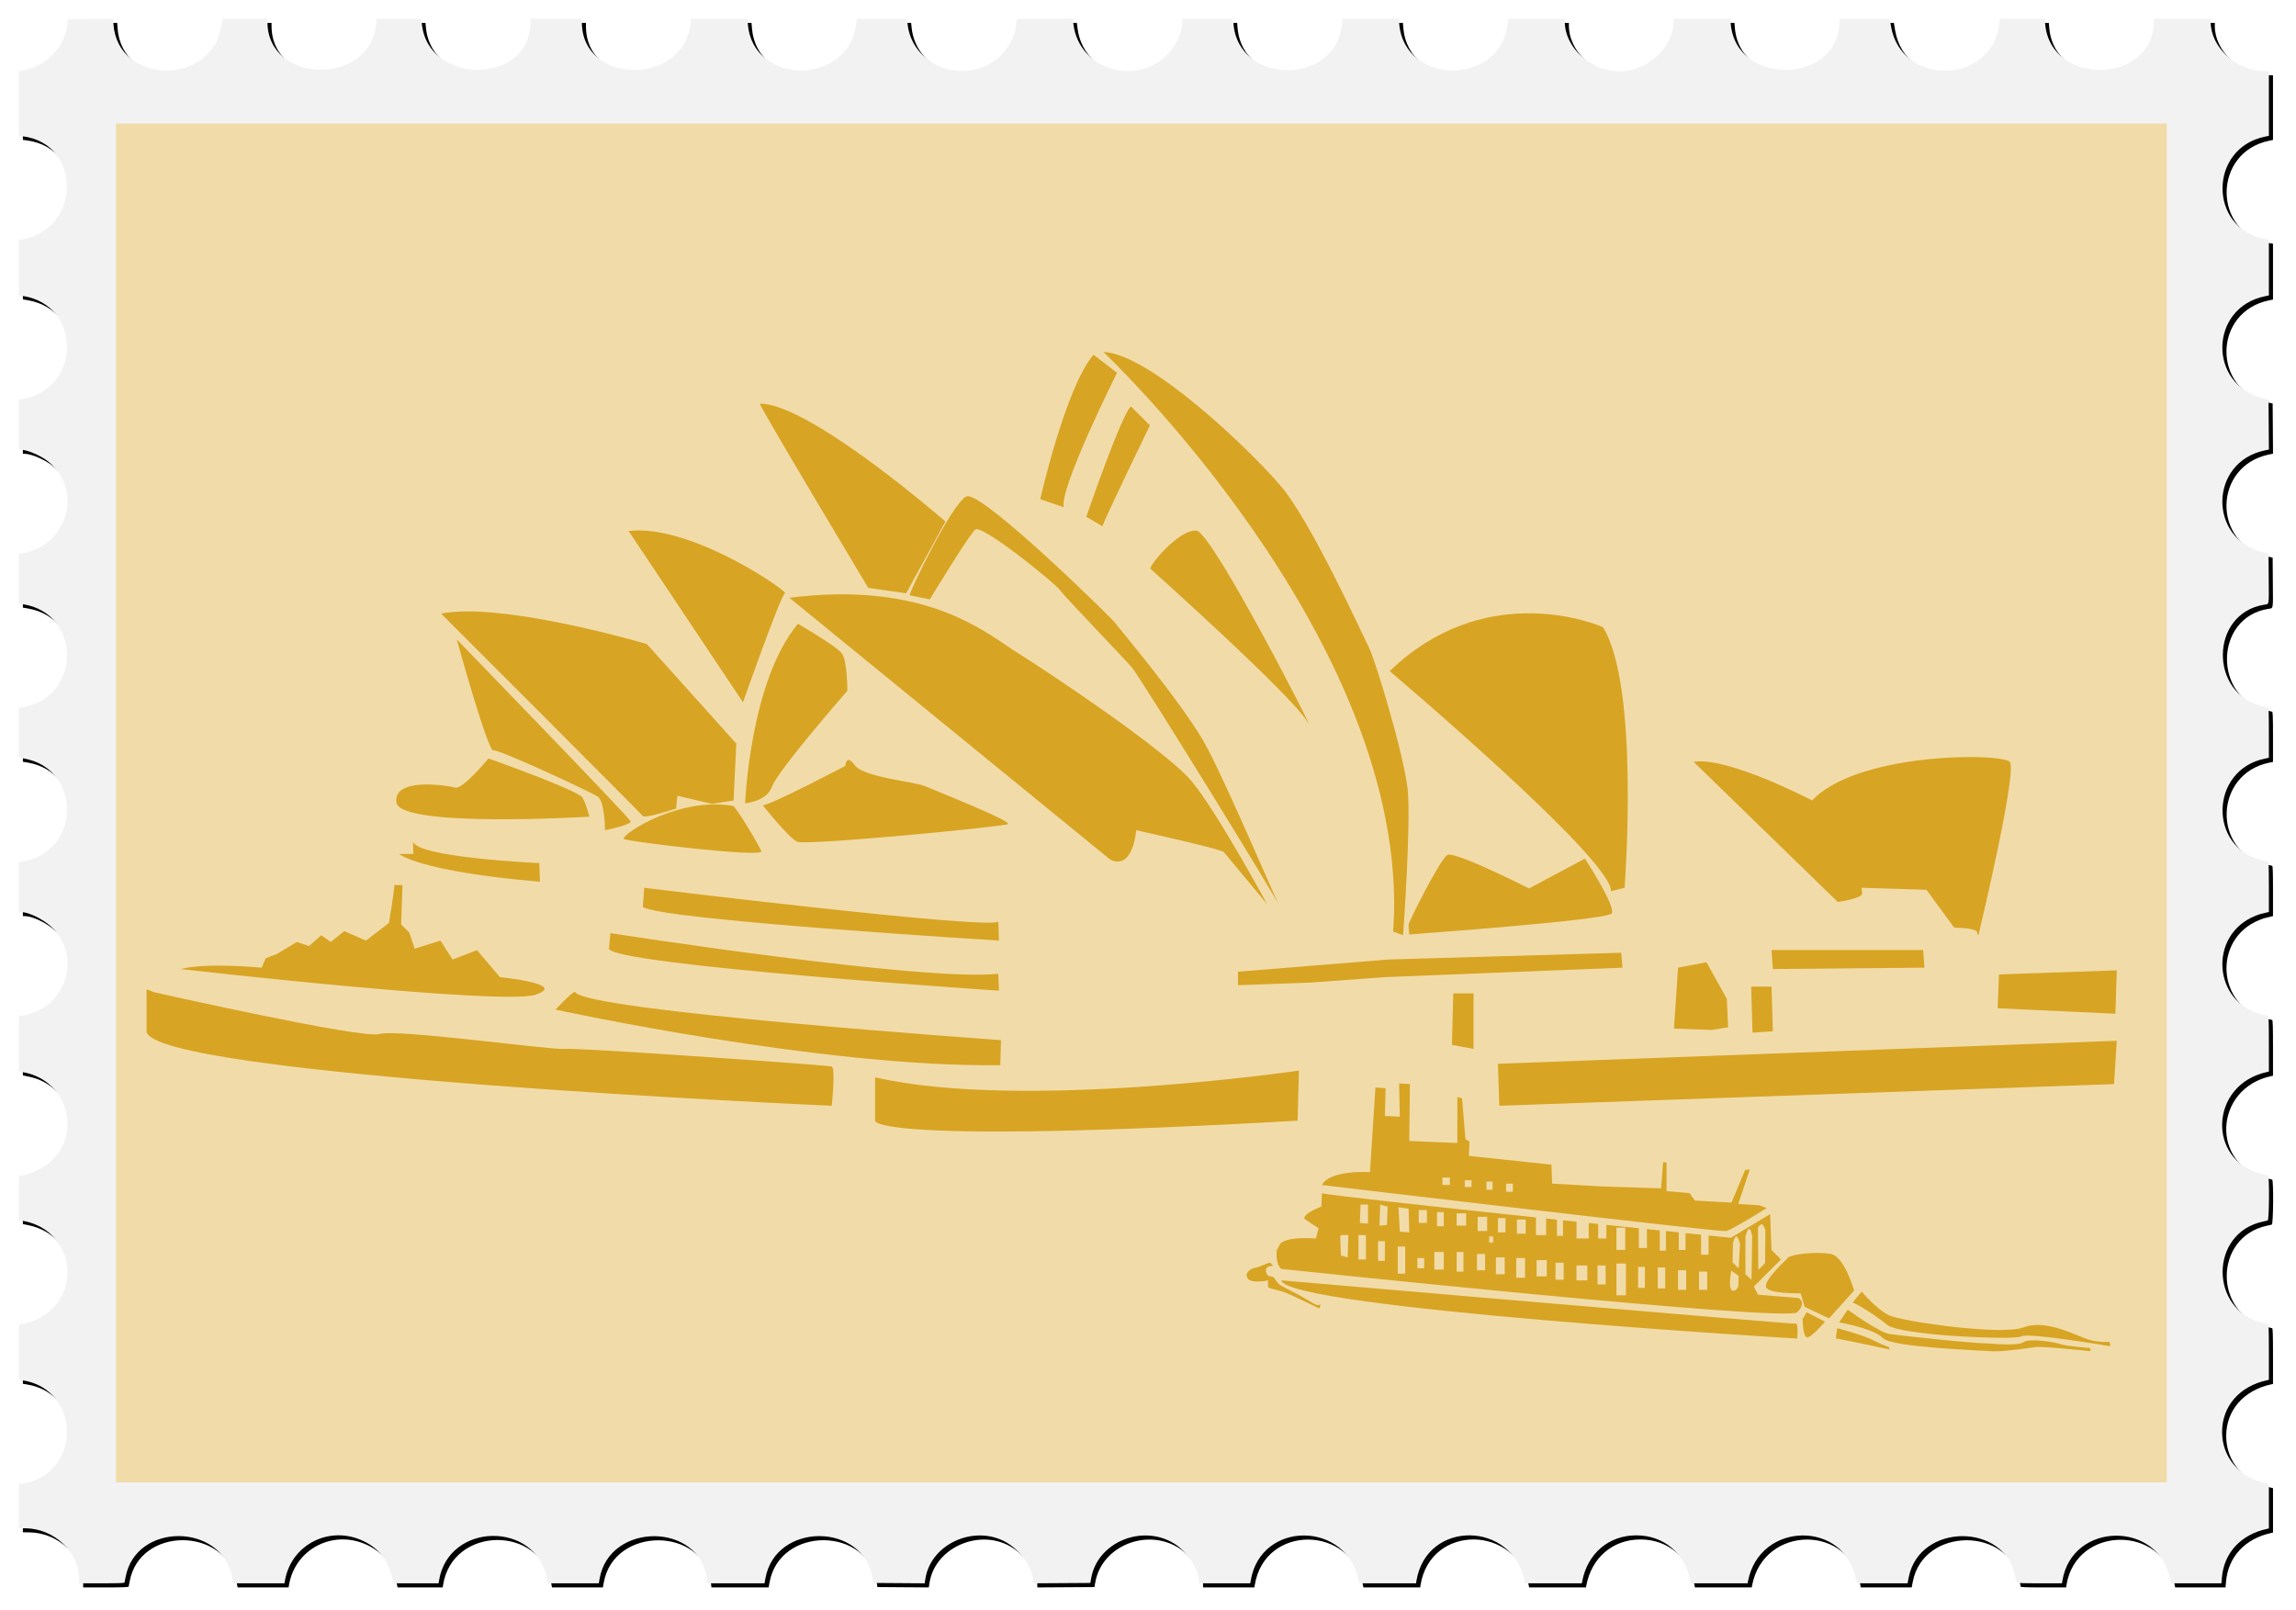
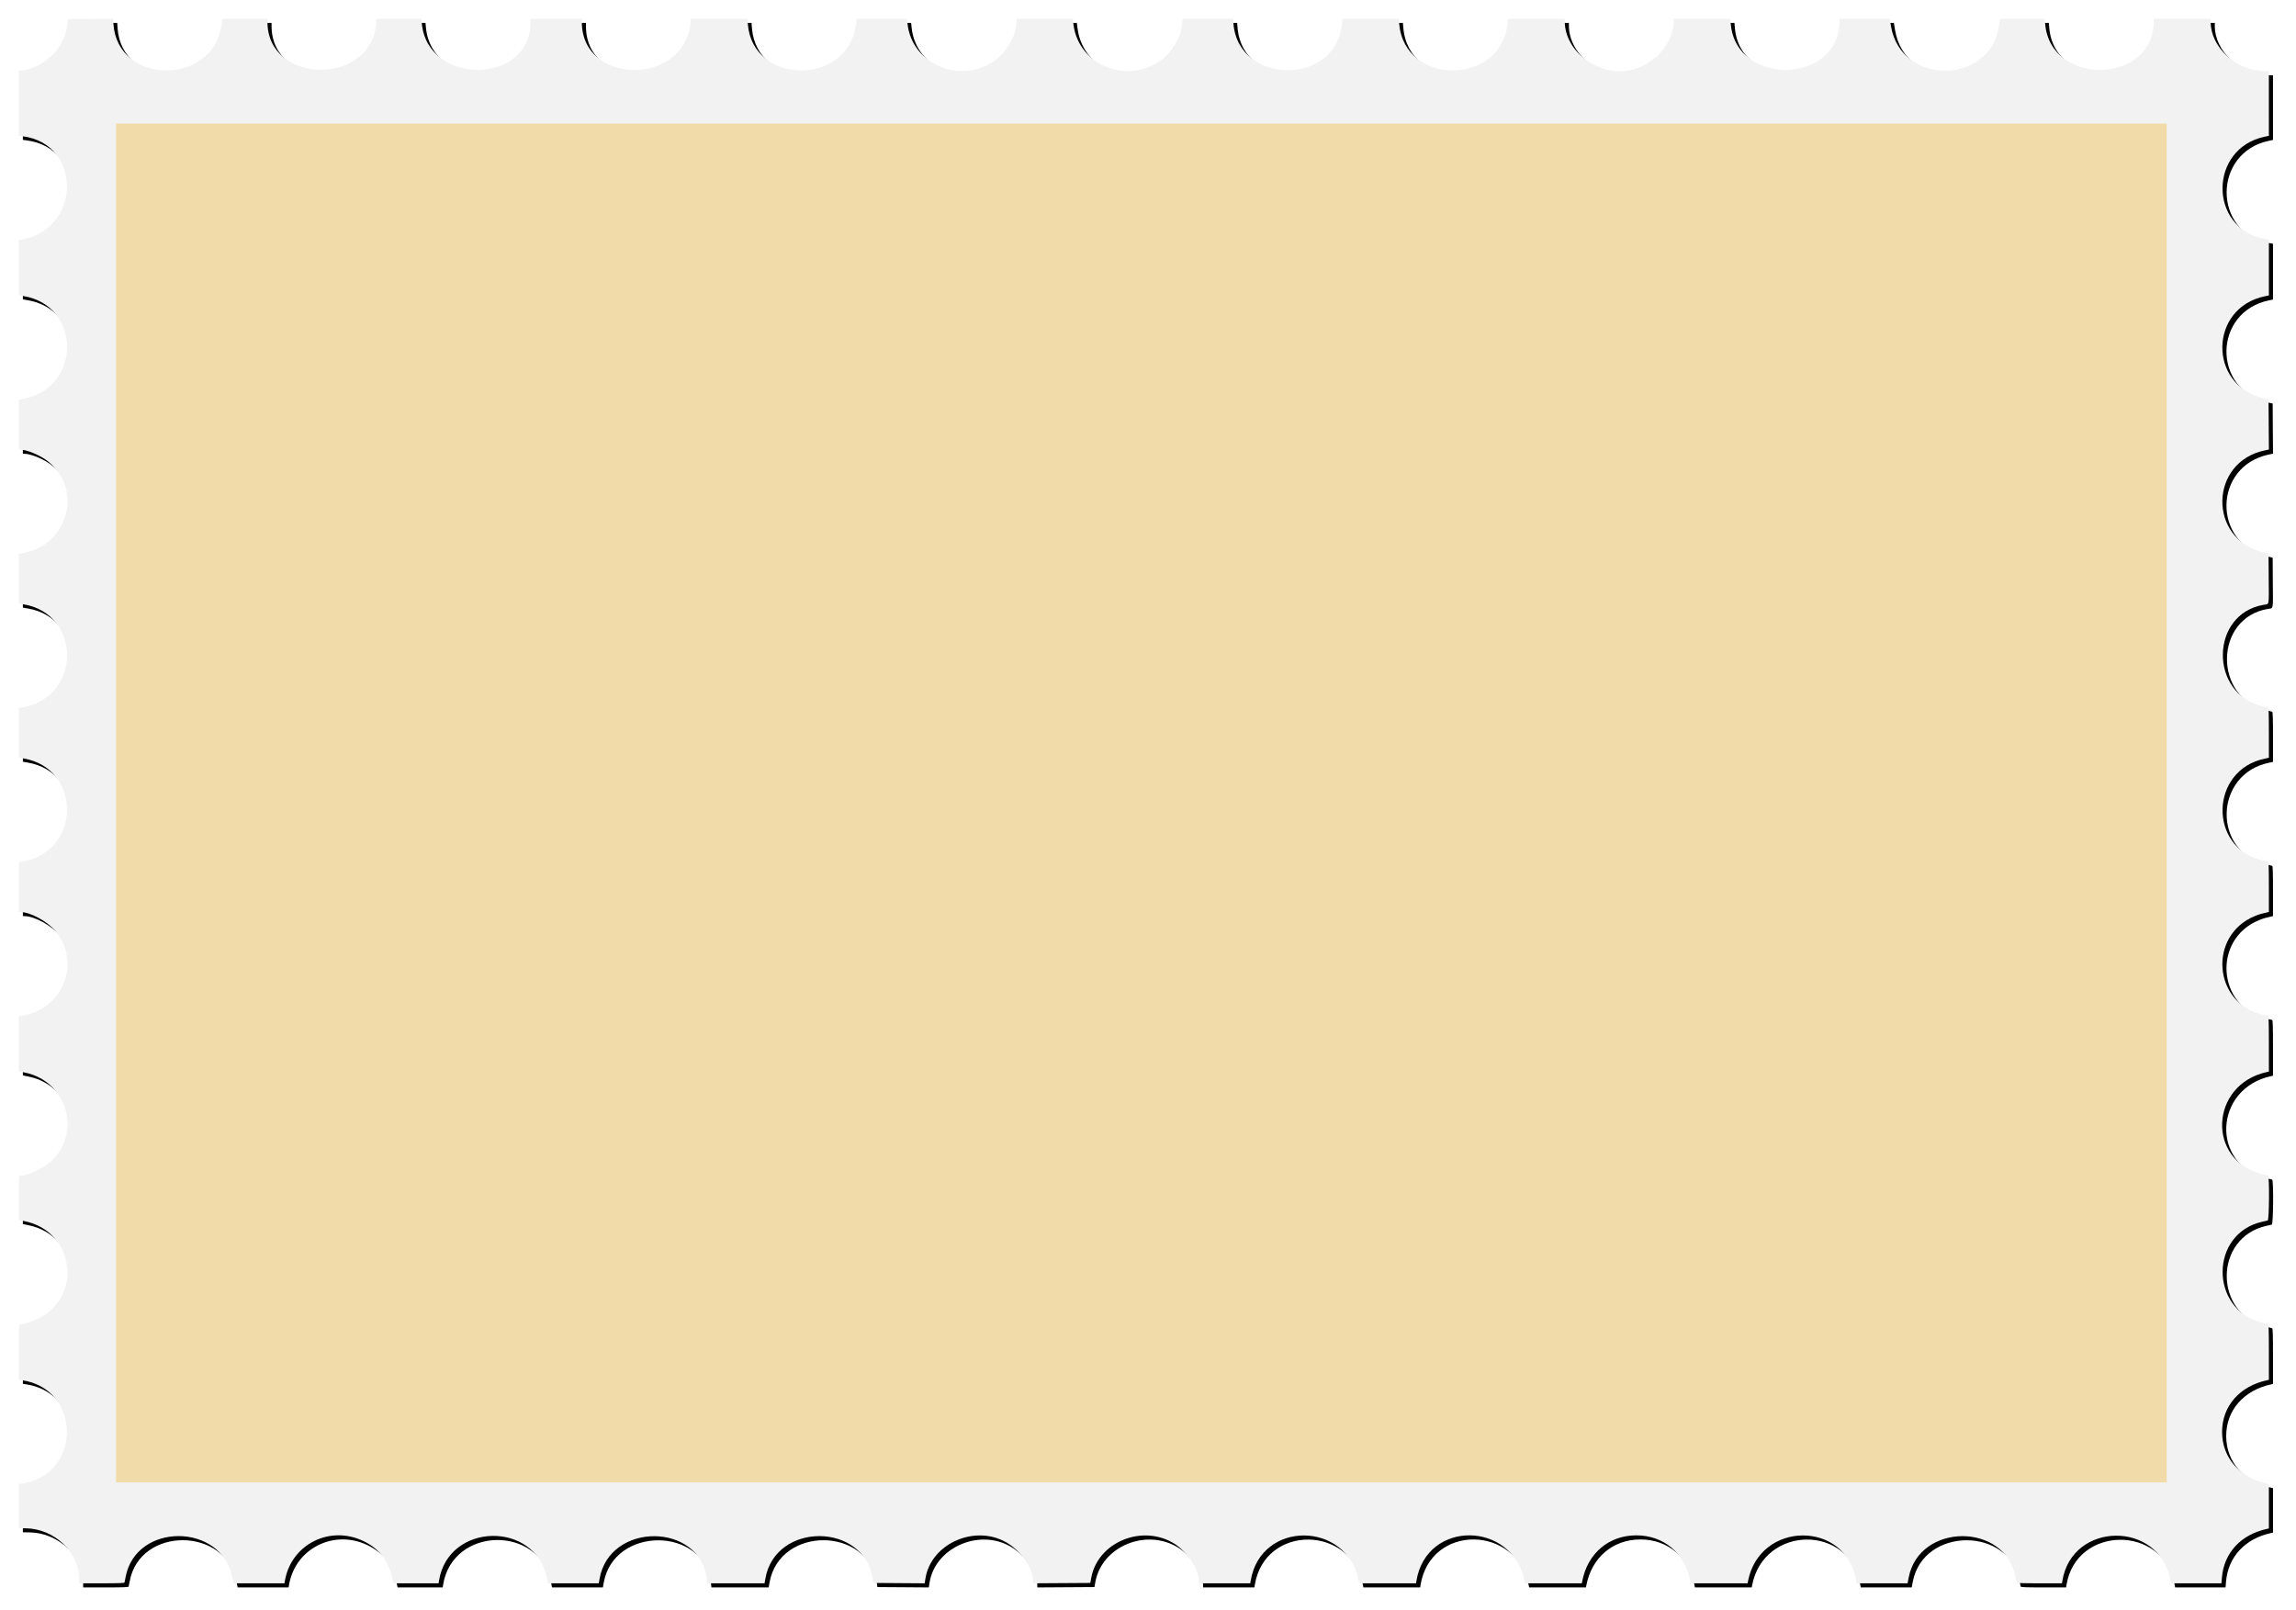
<svg xmlns="http://www.w3.org/2000/svg" version="1.1" viewBox="0 0 3352 2350.9">
  <defs>
    <filter id="a" x="-.015" y="-.01" width="1.029" height="1.02" color-interpolation-filters="sRGB">
      <feGaussianBlur stdDeviation="13.923" />
    </filter>
  </defs>
  <path transform="matrix(0 1 1 0 6.5209e-7 6.2891e-7)" d="m109.72 3309.7c-0.989-39.592-35.333-76.244-71.442-76.244h-4.84v-83h3.542c92.315 0 95.887-150.89 3.756-158.68l-7.298-0.617v-65.346l8.831-1.176c88.423-11.773 89.723-143.65 1.558-157.99l-10.385-1.69v-73.5h3.542c92.358 0 95.93-150.88 3.756-158.68l-7.298-0.617v-82.706h3.542c32.139 0 63.994-28.277 71.534-63.5 9.821-45.882-27.203-95.5-71.259-95.5h-3.816v-82.724l6.75-0.684c91.163-9.234 91.652-150.57 0.548-158.27l-7.298-0.617v-82.412l7.385-0.624c90.231-7.627 90.222-150.71-0.011-158.34l-7.374-0.623v-73.456l3.125-0.625c1.719-0.344 4.337-0.625 5.818-0.625 15.126 0 39.423-14.074 50.863-29.463 36.837-49.549 8.741-120.77-50.766-128.69l-9.04-1.204v-81.406l2.25-0.603c1.238-0.332 3.796-0.609 5.686-0.617 16.181-0.064 39.8-13.527 51.767-29.507 37.492-50.063 7.612-122.91-52.954-129.09l-6.75-0.69v-73.364l8.831-1.176c89.495-11.916 88.546-150.57-1.081-157.85l-7.75-0.629v-82.428l6.33-0.648c92.073-9.433 90.764-158.63-1.395-158.63h-4.938v-75h5.34c91.384 0 92.718-150.07 1.41-158.65l-6.75-0.635v-65.42l7.25-0.617c91.281-7.766 88.716-158.68-2.697-158.68h-4.553v-65.58l10.298-1.633c88.404-14.08 86.174-151.5-2.557-157.6l-7.763-0.534 0.527-66.212 7.5-0.625c32.939-2.745 62.331-31.558 67.525-66.194l0.702-4.681h94.542l0.663 5.306c10.95 87.639 135.92 86.352 151.01-1.556l0.644-3.75h80.52l1.224 7.25c14.002 82.909 130.79 84.897 149.36 2.543l2.208-9.793h72.598v2.34c0 9.679 8.594 29.835 17.328 40.644 40.863 50.564 120.38 29.68 133.36-35.025l1.596-7.959h72.326l1.224 7.25c14.148 83.778 133.05 84.479 149.82 0.884l1.631-8.134h72.308l1.222 7.125c14.55 84.85 135.48 84.23 150.28-0.77l1.107-6.355h72.794v2.312c0 14.445 13.656 39.571 27.915 51.362 45.258 37.423 112.93 11.535 123.15-47.106l1.144-6.568h80.344l1.791 8.75c13.295 64.937 94.403 84.776 134.14 32.81 8.203-10.728 16.523-30.729 16.523-39.72 0-1.749 1.602-1.84 32.275-1.84h32.275l1.719 8.352c15.164 73.667 111.24 86.001 143.27 18.392 3.252-6.865 7.464-20.917 7.464-24.904 0-1.756 1.837-1.84 40.386-1.84h40.386l0.702 4.681c13.122 87.501 137.93 87.501 151.05 0l0.702-4.681 64.272 2.04e-4 0.177 10.25c0.722 41.71 34.737 77.65 73.573 77.735l6.75 0.015v33.031c0 25.576-0.282 33.109-1.25 33.373-0.688 0.188-4.175 0.882-7.75 1.543-80.196 14.816-79.773 140.34 0.526 155.91l8.468 1.642v74.41l-3.75 0.644c-53.208 9.138-81.66 65.77-57.75 114.95 11.576 23.808 29.363 36.816 58.75 42.963l2.75 0.575v65.872l-3.75 0.595c-85.611 13.591-87.911 141.56-2.835 157.7l6.585 1.249v74.338l-6.602 1.15c-83.37 14.518-82.649 147.04 0.852 156.65l5.75 0.662v83.536l-6.75 1.173c-83.357 14.481-82.634 144.77 0.871 156.79l5.379 0.774 0.524 75.026-6.829 1.075c-52.942 8.336-80.993 76.343-50.392 122.17 13.163 19.714 37.111 35.198 54.439 35.198h2.781l-0.261 41.694-0.261 41.694-7.5 1.368c-51.829 9.456-78.704 73.815-50.328 120.53 11.652 19.182 38.186 36.718 55.558 36.718h2.77v74.91l-3.75 0.616c-88.653 14.565-87.852 141.13 1 157.99l2.75 0.522v82.872l-3.75 0.616c-89.183 14.652-87.988 140.61 1.5 158.07l2.25 0.439v82.924l-2.75 0.522c-40.865 7.752-67.25 38.754-67.25 79.016 0 40.3 26.347 71.257 67.25 79.016l2.75 0.522v82.924l-2.75 0.522c-88.901 16.865-89.702 143.42-1 157.99l3.75 0.616v74.41l-8.468 1.642c-80.17 15.548-80.594 141.31-0.526 155.92 3.575 0.652 7.062 1.34 7.75 1.528 0.968 0.265 1.25 7.788 1.25 33.328v32.986l-3.75 0.616c-86.557 14.22-88.16 140.47-2 157.48l5.75 1.135v73.57l-8.25 0.685c-36.224 3.006-62.939 27.718-71.193 65.853l-0.595 2.75h-64.924l-0.595-2.75c-8.679-40.097-37.999-65.588-75.443-65.588-37.472 0-66.758 25.46-75.443 65.588l-0.595 2.75h-40.512c-31.573 0-40.583-0.276-40.832-1.25-0.176-0.688-1.07-4.4-1.987-8.25-18.498-77.675-130.95-77.294-147.63 0.5-0.648 3.025-1.395 6.287-1.659 7.25-0.621 2.265-65.151 2.756-65.728 0.5-0.176-0.688-1.07-4.4-1.987-8.25-19.507-81.91-130.98-76.863-149.07 6.75l-0.595 2.75h-40.512c-31.547 0-40.594-0.277-40.88-1.25-0.202-0.688-1.083-4.4-1.958-8.25-16.419-72.239-116.12-79.512-143.92-10.5-2.37 5.883-3.109 8.377-5.107 17.25l-0.619 2.75h-36.512c-28.347 0-36.594-0.28-36.88-1.25-0.202-0.688-1.094-4.4-1.982-8.25-18.36-79.578-132.17-76.705-148.56 3.75l-1.171 5.75h-36.46c-28.306 0-36.543-0.28-36.828-1.25-0.202-0.688-1.091-4.375-1.977-8.194-18.104-78.1-134.98-76.566-148.1 1.944-1.394 8.344 2.751 7.556-38.214 7.262l-36.578-0.262-1.815-7.693c-19.11-80.998-132.04-79.136-148.85 2.455l-1.187 5.762-73.152-0.524-1.815-7.693c-19.112-81.007-132.04-79.154-148.84 2.443l-1.184 5.75h-81.402l-1.234-6.504c-15.555-81.999-132.26-81.41-149.18 0.754l-1.184 5.75-94.358-0.02-0.218-8.745z" filter="url(#a)" />
  <path d="m3303.7 103.72c-39.592-0.989-76.244-35.333-76.244-71.442v-4.84h-83v3.542c0 92.315-150.89 95.886-158.68 3.756l-0.617-7.298h-65.346l-1.176 8.831c-11.773 88.423-143.65 89.723-157.99 1.558l-1.69-10.385h-73.5v3.542c0 92.358-150.88 95.93-158.68 3.756l-0.617-7.298h-82.706v3.542c0 32.139-28.277 63.994-63.5 71.534-45.882 9.821-95.5-27.203-95.5-71.259v-3.816h-82.724l-0.684 6.75c-9.234 91.163-150.57 91.652-158.27 0.548l-0.617-7.298h-82.412l-0.624 7.385c-7.627 90.231-150.71 90.222-158.34-0.011l-0.623-7.374h-73.456l-0.625 3.125c-0.344 1.719-0.625 4.337-0.625 5.818 0 15.126-14.074 39.423-29.463 50.863-49.549 36.837-120.77 8.741-128.69-50.766l-1.204-9.04h-81.406l-0.603 2.25c-0.332 1.238-0.609 3.796-0.617 5.686-0.064 16.181-13.527 39.8-29.507 51.767-50.063 37.492-122.91 7.612-129.09-52.954l-0.69-6.75h-73.364l-1.176 8.831c-11.916 89.495-150.57 88.546-157.85-1.081l-0.629-7.75h-82.428l-0.648 6.33c-9.433 92.073-158.63 90.764-158.63-1.395v-4.938h-75v5.34c0 91.384-150.07 92.718-158.65 1.41l-0.635-6.75h-65.42l-0.617 7.25c-7.766 91.281-158.68 88.716-158.68-2.697v-4.553h-65.58l-1.633 10.298c-14.08 88.404-151.5 86.174-157.6-2.557l-0.534-7.763-66.212 0.527-0.625 7.5c-2.745 32.939-31.558 62.331-66.194 67.525l-4.681 0.702v94.542l5.306 0.663c87.639 10.95 86.352 135.92-1.556 151.01l-3.75 0.644v80.52l7.25 1.224c82.909 14.002 84.897 130.79 2.543 149.36l-9.793 2.208v72.598h2.34c9.679 0 29.835 8.594 40.644 17.328 50.564 40.863 29.68 120.38-35.025 133.36l-7.959 1.596v72.326l7.25 1.224c83.778 14.148 84.479 133.05 0.884 149.82l-8.134 1.631v72.308l7.125 1.222c84.85 14.55 84.23 135.48-0.77 150.28l-6.355 1.107v72.794h2.312c14.445 0 39.571 13.656 51.362 27.915 37.423 45.258 11.535 112.93-47.106 123.15l-6.568 1.144v80.344l8.75 1.791c64.937 13.295 84.776 94.403 32.81 134.14-10.728 8.203-30.729 16.523-39.72 16.523-1.749 0-1.84 1.602-1.84 32.275v32.275l8.352 1.719c73.667 15.164 86.001 111.24 18.392 143.27-6.865 3.252-20.917 7.464-24.904 7.464-1.756 0-1.84 1.837-1.84 40.386v40.386l4.681 0.702c87.501 13.122 87.501 137.93 0 151.05l-4.681 0.702 2.04e-4 64.272 10.25 0.177c41.71 0.722 77.65 34.737 77.735 73.573l0.015 6.75h33.031c25.576 0 33.109-0.282 33.373-1.25 0.188-0.688 0.882-4.175 1.543-7.75 14.816-80.196 140.34-79.773 155.91 0.526l1.642 8.468h74.41l0.644-3.75c9.138-53.208 65.77-81.66 114.95-57.75 23.808 11.576 36.816 29.363 42.963 58.75l0.575 2.75h65.872l0.595-3.75c13.591-85.611 141.56-87.911 157.7-2.835l1.249 6.585h74.338l1.15-6.602c14.518-83.37 147.04-82.649 156.65 0.852l0.662 5.75h83.536l1.173-6.75c14.481-83.357 144.77-82.634 156.79 0.871l0.774 5.379 75.026 0.524 1.075-6.829c8.336-52.942 76.343-80.993 122.17-50.392 19.714 13.163 35.198 37.111 35.198 54.439v2.781l83.388-0.522 1.368-7.5c9.456-51.829 73.815-78.704 120.53-50.328 19.182 11.652 36.718 38.186 36.718 55.558v2.77h74.91l0.616-3.75c14.565-88.653 141.13-87.852 157.99 1l0.522 2.75h82.872l0.616-3.75c14.652-89.183 140.61-87.988 158.07 1.5l0.439 2.25h82.924l0.522-2.75c7.752-40.865 38.754-67.25 79.016-67.25 40.3 0 71.257 26.347 79.016 67.25l0.522 2.75h82.924l0.522-2.75c16.865-88.901 143.42-89.702 157.99-1l0.616 3.75h74.41l1.642-8.468c15.548-80.17 141.31-80.594 155.92-0.526 0.652 3.575 1.34 7.062 1.528 7.75 0.265 0.968 7.788 1.25 33.328 1.25h32.986l0.616-3.75c14.22-86.557 140.47-88.16 157.48-2l1.135 5.75h73.57l0.685-8.25c3.006-36.224 27.718-62.939 65.853-71.193l2.75-0.595v-64.924l-2.75-0.595c-40.097-8.679-65.588-37.999-65.588-75.443 0-37.472 25.46-66.758 65.588-75.443l2.75-0.595v-40.512c0-31.573-0.276-40.583-1.25-40.832-0.688-0.176-4.4-1.07-8.25-1.987-77.675-18.498-77.294-130.95 0.5-147.63 3.025-0.648 6.287-1.395 7.25-1.659 2.265-0.621 2.756-65.151 0.5-65.728-0.688-0.176-4.4-1.07-8.25-1.987-81.91-19.507-76.863-130.98 6.75-149.07l2.75-0.595v-40.512c0-31.547-0.277-40.594-1.25-40.88-0.688-0.202-4.4-1.083-8.25-1.958-72.239-16.419-79.512-116.12-10.5-143.92 5.883-2.37 8.377-3.109 17.25-5.107l2.75-0.619v-36.512c0-28.347-0.28-36.594-1.25-36.88-0.688-0.202-4.4-1.094-8.25-1.982-79.578-18.36-76.705-132.17 3.75-148.56l5.75-1.171v-36.46c0-28.306-0.28-36.543-1.25-36.828-0.688-0.202-4.375-1.091-8.194-1.977-78.1-18.104-76.566-134.98 1.944-148.1 8.344-1.394 7.556 2.751 7.262-38.214l-0.262-36.578-7.693-1.815c-80.998-19.11-79.136-132.04 2.455-148.85l5.762-1.187-0.262-36.576-0.262-36.576-7.693-1.815c-81.007-19.112-79.154-132.04 2.443-148.84l5.75-1.184v-81.402l-6.504-1.234c-81.999-15.555-81.41-132.26 0.754-149.18l5.75-1.184-0.02-94.358-8.745-0.218z" fill="#f2f2f2" />
  <rect transform="matrix(0,1,1,0,0,0)" x="180.4" y="169.3" width="1983.7" height="2994" fill="#f1dca9" />
-   <path d="m1610.9 513.87s433.6 408.54 424.36 819.79l-1.307 26.343 14.486 5.275s11.861-164.76 6.598-213.5c-5.279-48.769-46.152-185.84-56.686-206.94-10.534-21.068-84.344-183.16-127.84-234.59-43.491-51.462-191.1-193.78-259.64-196.42zm-14.407 3.984c-40.879 47.447-77.851 210.88-77.77 210.87l34.263 11.857c-6.585-27.693 77.754-196.37 77.754-196.37l-34.248-26.358zm-487.05 71.491c-3.133 0 158.15 268.88 158.15 268.88l55.348 7.905 57.324-104.78s-198.6-172.99-270.81-172zm541.71 3.984c-12.913 8.975-65.26 161.09-65.26 161.1l23.729 13.817c1.966-8.894 69.18-147.25 69.18-147.25l-27.65-27.666zm-237.84 131.03c-0.968-0.082-1.775 0.082-2.422 0.367-20.725 9.922-80.042 132.47-83.061 144.32l29.642 5.928s56.335-92.876 66.232-101.79c9.881-8.886 119.6 81.026 123.56 87.954 3.949 6.911 91.948 97.869 104.78 112.7 12.843 14.818 214.49 342 216.47 349.9 1.975 7.898-75.124-173.98-106.76-233.28-31.618-59.328-128.48-173.98-134.41-181.88-5.746-7.652-184.05-182.3-214.04-184.23zm-478 50.009c-6.043-0.131-11.926 0.114-17.61 0.8l167.03 250.06s55.344-157.16 61.276-159.11c5.584-1.851-120.03-89.726-210.68-91.746zm807.31 0.383c-24.483 2.542-63.816 49.263-63.204 55.458 0 0 205.6 183.83 228.66 222.71 23.067 38.872-137.06-274.12-160.78-278.08-1.484-0.245-3.053-0.269-4.685-0.098zm-521.27 92.942c-22.067 0.31-45.82 1.989-71.396 5.322h2.948l467.53 381.54s30.644 20.742 38.55-42.503c0 0 120.58 26.673 127.51 31.65l63.268 76.081s-72.149-133.44-109.71-178.89c-37.574-45.473-214.5-163.09-256.02-188.82-36.319-22.468-108.21-86.572-262.68-84.384zm-538.7 24.88c-14.366 8e-4 -27.498 0.978-38.742 3.203h0.082s291.59 291.61 294.55 295.54c2.97 3.966 48.432-10.852 48.432-10.852l1.992-18.773 50.391 11.857 31.618-4.941 3.968-83.029-130.54-145.34s-161.18-47.676-261.74-47.666zm1544.6 2.789c-58.081 0.902-130.72 19.105-198.38 84.431h-0.082s325.21 274.79 323.21 321.23l19.777-4.941s22.717-293.55-31.65-380.55c0.082 0-47.069-21.198-112.89-20.175zm-1062.3 15.251c-70.172 83.994-77.101 261.96-77.101 261.96s31.64-1.993 39.538-24.734c7.898-22.757 109.72-139.37 109.72-139.37s-0.01-43.506-7.904-54.375c-7.915-10.885-64.256-43.491-64.256-43.491zm-498.19 22.726s45.474 164.09 53.372 162.09c7.907-1.958 141.35 60.301 152.21 67.22 10.877 6.927 10.884 49.419 10.884 49.419s38.559-7.908 37.563-12.845c-0.987-4.936-254.03-265.88-254.03-265.88zm2208.9 171.87c-70.042 0-183.26 14.388-230.15 63.316 0 0-122.55-64.25-172.97-56.352l210.52 204.61s36.566-4.938 35.57-12.861l-0.988-7.889 94.886 2.964 40.527 55.364s32.622 0 33.61 6.916c0.987 6.895 1.976 2.933 1.976 2.933s57.323-239.19 45.451-252.05c-3.71-4.019-26.618-6.975-58.456-6.964zm-2162.5 2.056s-37.571 45.465-48.415 42.503c-10.885-2.962-90.946-15.838-86.009 21.737 4.936 37.574 281.71 20.781 281.71 20.781s-3.949-16.813-9.881-27.682c-5.932-10.885-137.4-57.339-137.4-57.339zm525.86 2.231c-4.465-0.229-4.924 8.654-4.924 8.654s-112.68 59.244-120.59 57.308c0 0 37.556 47.456 50.407 53.388 12.851 5.932 299.52-21.756 307.42-25.722 7.898-3.925-104.79-48.436-120.61-55.348-15.805-6.911-89.939-12.834-102.79-30.63-4.014-5.556-6.879-7.547-8.909-7.649zm-199.73 64.91c-70.961 1.939-134.52 47.01-128.42 50.487 6.903 3.949 204.59 27.675 200.62 17.785-3.933-9.873-37.354-65.54-41.483-66.217h-0.082c-10.257-1.732-20.541-2.333-30.678-2.056zm-436.34 53.945 0.498 18.295h-20.749s28.642 25.668 205.58 40.527l-0.988-27.204s-179.38-7.89-184.34-31.618zm1513.4 19.283c-1.391-0.082-2.459 0.082-3.14 0.432-10.86 5.932-57.312 99.346-56.814 101.82v1.482l0.972 12.829s288.62-20.741 295.54-30.614c6.92-9.897-39.044-80.065-39.044-80.065l-81.531 43.49s-95.126-48.225-115.99-49.371zm-1540.6 44.431v0.082c-5e-3 7.922-7.92 55.332-7.92 55.332l-33.594 25.689-31.634-13.817-19.761 15.809-13.833-9.88-17.785 15.825-17.801-5.945-29.643 17.802-15.825 5.928-5.929 13.817s-79.075-7.905-118.62 1.976c0 0 468.53 53.384 517.95 37.579 49.406-15.821-51.395-25.706-51.395-25.706l-33.61-39.538-35.571 13.816-17.802-27.682-37.546 11.873-7.92-23.73-11.857-11.841 1.975-57.356h-11.888zm364.77 4-2.024 27.682c18.783 18.767 519.93 49.403 519.93 49.403l-0.987-27.682c-16.806 11.87-516.77-49.385-516.92-49.403zm-49.451 66.2-1.992 22.726c4.936 23.744 569.33 61.275 569.33 61.275l-0.988-24.701c-110.7 11.87-566.25-59.284-566.35-59.3zm1695.2 24.638 1.96 27.746 221.36-1.961-1.96-25.785h-221.36zm-219.49 4-340.01 9.865-219.41 17.801v19.745l106.73-3.92 108.77-7.92 345.89-13.785-1.96-21.785zm124.59 13.865-41.53 7.92-5.96 88.942 55.411 1.96 23.666-3.92-1.96-41.531-29.626-53.371zm598.99 11.841-172 5.944-1.961 49.372 171.92 8 2.04-63.316zm-533.79 23.745 1.961 67.22 29.706-2.04-1.96-65.181h-29.706zm-2342.6 3.809v61.276c3.917 65.276 1000.3 108.85 1000.3 108.85s5.924-55.349 0-57.324c-5.932-1.975-369.67-27.665-389.44-25.69-19.77 1.975-247.1-29.652-270.83-21.753-23.72 7.923-330.14-61.26-330.14-61.26v-0.098l-9.881-4zm625.09 3.857c-4.286 0.538-28.096 25.913-28.096 25.913s388.44 84.382 646.45 81.085c0.987 0 1.969-0.01 2.948 0l1.004-36.59c0.082 0-607.84-42.508-621.67-70.168h-0.082c-0.098-0.196-0.286-0.278-0.571-0.237zm1282.6 2.199-1.96 75.157 31.57 5.864v-81.021h-29.61zm968.69 69.197-903.51 33.61 2.04 61.276 897.46-31.65 4.001-63.236zm-1194 43.491s-403.24 59.311-618.74 9.865v63.3s-11.866 35.575 616.79 0l1.976-73.165zm146.25 18.805 0.988 48.447-21.753-0.988 0.988-40.527-14.821-1.004-7.92 123.56s-58.305-3.935-70.168 18.805c0 0 581.19 69.162 590.1 67.204 8.886-1.991 59.316-33.61 59.316-33.61l-10.852-4.001h-0.082l-30.646-1.975 16.814-50.408-6.917 0.988-19.762 47.443-53.371-2.981-7.92-10.837-33.61-2.996v-41.498l-4.941-0.988-2.964 38.55-87.954-2.948-71.172-3.969-0.988-27.681-120.61-12.829 1.02-20.765-5.944-3.969-4.941-59.299-6.916-1.976v67.189l-70.185-2.949 0.988-83.03-15.809-0.987zm63.252 137.34h10.853v10.853h-10.853v-10.869zm32.638 3.936h9.88v9.865h-9.88v-9.88zm31.602 2.024h8.877v11.825h-8.877v-11.857zm28.702 2.963h9.881v11.826h-9.881v-11.826zm-268.8 13.817-1.02 19.762s-26.693 9.894-24.702 17.817l20.781 13.816-3.952 14.821s-47.447-3.957-53.387 9.865c-2.684 6.283-3.535 7.069-3.682 6.04-0.808 7.686-1.171 22.178 6.63 28.558 0 0 738.36 78.102 753.19 63.268 14.606-14.769 1.801-20.734 1.801-20.734h0.131l-59.3-4.971-5.929-11.857 39.523-39.522-13.817-13.849-1.976-52.383-57.324 34.582s-12.019-1.226-32.605-3.347v28.08h-10.885v-29.196c-6.895-0.726-14.493-1.501-22.726-2.358v24.621h-9.88v-25.658c-6.005-0.636-12.254-1.283-18.773-1.976v28.622h-8.925v-29.514c-6.054-0.636-12.344-1.274-18.757-1.976v27.555h-11.873v-28.797c-15.087-1.558-30.986-3.219-47.427-4.941v19.889h-11.872v-21.163c-4.586-0.473-9.183-0.937-13.834-1.435v22.598h-17.784v-24.462c-6.552-0.685-13.152-1.386-19.762-2.088v22.614h-8.893v-23.538c-5.263-0.555-10.538-1.118-15.809-1.673v24.223h-14.821v-25.785c-153.23-16.229-311.34-33.451-312.34-35.491zm84.958 16.829 10.868 2.98-0.972 26.678-10.853 1.02 0.972-30.662zm-28.654 0h10.868v27.666l-11.857-0.956 0.988-26.709zm55.299 3.904 14.853 1.976 0.973 34.582-13.786-0.972-2.008-35.602zm29.705 4.001h11.873v18.757h-11.873v-18.79zm26.63 2.932h9.88v20.718h-9.88v-20.75zm28.686 1.944h13.833v17.833h-13.833v-17.833zm30.694 4.988h13.817v20.718h-13.817v-20.75zm29.626 1.976h10.885v20.733h-10.885v-20.733zm27.634 1.913h12.861v20.781h-12.861v-20.781zm357.36 6.502c3.46 1.975 5.419 9.37 5.419 9.37l-0.465 47.953-9.897 9.865-0.498-61.754c0.972-2.511 5.367-5.391 5.434-5.434zm-212.07 5.386h12.86v32.606h-12.86v-32.606zm193.76 1.992c2.954 0 4.446 10.868 4.446 10.868l-0.988 63.236-8.893-7.92v-54.359s2.473-11.857 5.435-11.857zm-594.07 8.892h8.909l-0.972 32.638-9.897-2.948-0.956-28.686 2.933-0.973zm23.729 0.082h10.868v35.57h-10.868v-35.57zm551.58 1.928c2.464-0.498 5.419 10.869 5.419 10.869l-1.96 35.57-8.877-8.415s0.498-24.7 0.498-27.172c0-2.448 2.476-10.379 4.94-10.868zm-360.83 0h5.912v8.893h-5.912v-8.909zm-162.11 6.9h9.897v28.686h-9.897v-28.686zm-147.21 6.901s-0.897 3.844-0.734 5.068c0.318-3.019 0.702-5.068 0.702-5.068zm175.92 1.004h10.868v39.555h-10.868v-39.555zm53.339 7.904h13.833v25.69h-13.833v-25.69zm32.654 0h9.897v28.72h-9.897v-28.686zm528.44 1.403c-20.413-0.237-44.683 3.324-46.152 8.526h0.082s-34.571 31.634-30.63 41.515c3.949 9.873 50.407 8.909 50.407 8.909l5.944 19.745 35.555 16.813 36.59-40.543s-13.848-49.422-33.626-53.371c-4.957-1-11.331-1.498-18.135-1.577zm-498.81 1.578h11.857v23.745h-11.857v-23.745zm27.65 4.908h12.845v24.702h-12.845v-24.702zm-114.62 0.988h9.881v14.821h-9.881v-14.821zm144.32 0h12.845v28.638h-12.845v-28.67zm29.674 2.981h14.822v23.729h-14.822v-23.729zm-389.68 3.904c-4.29 0.596-16.499 6.728-21.212 7.299-5.263 0.661-15.813 6.597-11.203 15.14 4.627 8.584 30.311 3.314 30.311 3.314s-1.321 9.213 0.636 10.535c1.999 1.314 17.161 4.631 23.077 6.582 5.94 1.991 50.742 23.746 50.742 23.746s3.966-7.919 0-5.291c-3.949 2.635-11.859-5.26-36.24-17.769-24.381-12.525-20.426-10.562-24.367-14.503-3.957-3.957-4.632-7.912-7.268-8.573-2.627-0.653-9.228 8e-4 -9.88-8.559-0.661-8.559 10.534-7.235 10.534-7.235l-3.936-4.59c-0.253-0.139-0.636-0.171-1.195-0.098zm1.195 0.098s0.09 8e-4 0.114 0h-0.131zm416.17-0.082h11.873v24.701h-11.873v-24.701zm88.926 1.004h13.833v46.424h-13.833v-46.455zm-58.36 2.901h15.809v21.77h-15.809v-21.77zm30.725 0h11.857v27.666h-11.857v-27.697zm59.253 2.04h9.88v30.646h-9.88v-30.646zm28.717 0.908h10.868v30.598h-10.868v-30.63zm29.594 4.001h11.873v28.637h-11.873v-28.669zm77.627 0.465 10.885 7.904-0.49 13.865s-1 6.423-5.929 7.41c-4.945 0.987-4.443-1.489-5.928-5.928-1.485-4.447 1.482-23.236 1.482-23.236zm-46.933 1.514h11.857v26.678h-11.857v-26.693zm-609.91 12.813c7.329 40.544 753.19 84.989 753.19 84.989s1.973-22.716-1.976-21.753c-3.941 1.012-751.22-63.236-751.22-63.236zm847.33 16.494s-15.173 17.784-13.052 16.478c1.975-1.314 32.277 17.128 50.742 32.288 18.424 15.144 186.47 22.41 195.68 16.478 9.245-5.948 129.82 14.47 129.82 14.47l-1.306-6.598s-13.838 1.98-30.981-3.267c-17.119-5.271-61.93-30.309-94.217-17.801-32.303 12.533-176.6-8.572-195.72-17.132-19.118-8.543-40.846-34.917-40.846-34.917h-0.131zm-20.351 26.343h-0.082l-12.478 18.454s51.397 9.182 63.905 23.028c12.533 13.822 150.17 18.227 158.17 19.108 11.513 1.338 51.714-3.945 63.268-5.944 10.754-1.82 81.69 5.944 81.69 5.944l-0.653-4.606s-34.924-2.656-44.144-5.928c-9.22-3.288-46.11-8.569-53.356-2.645-7.237 5.907-49.101 1.976-49.101 1.976-29.325-0.351-130.81-11.843-145.96-13.817-15.152-1.991-61.26-35.586-61.26-35.586zm-59.922 3.665-5.928 9.881v-0.082s0 24.733 5.944 26.773c5.932 1.975 26.694-22.741 26.694-22.741l-26.694-13.833zm44.814 23.348-0.653 1.992s-1.657 13.164-1.323 13.164c4.749 0 77.754 15.825 77.754 15.825v-3.299s-10.536-3.288-24.383-10.534c-13.83-7.262-51.395-17.147-51.395-17.147z" fill="#d8a423" />
</svg>